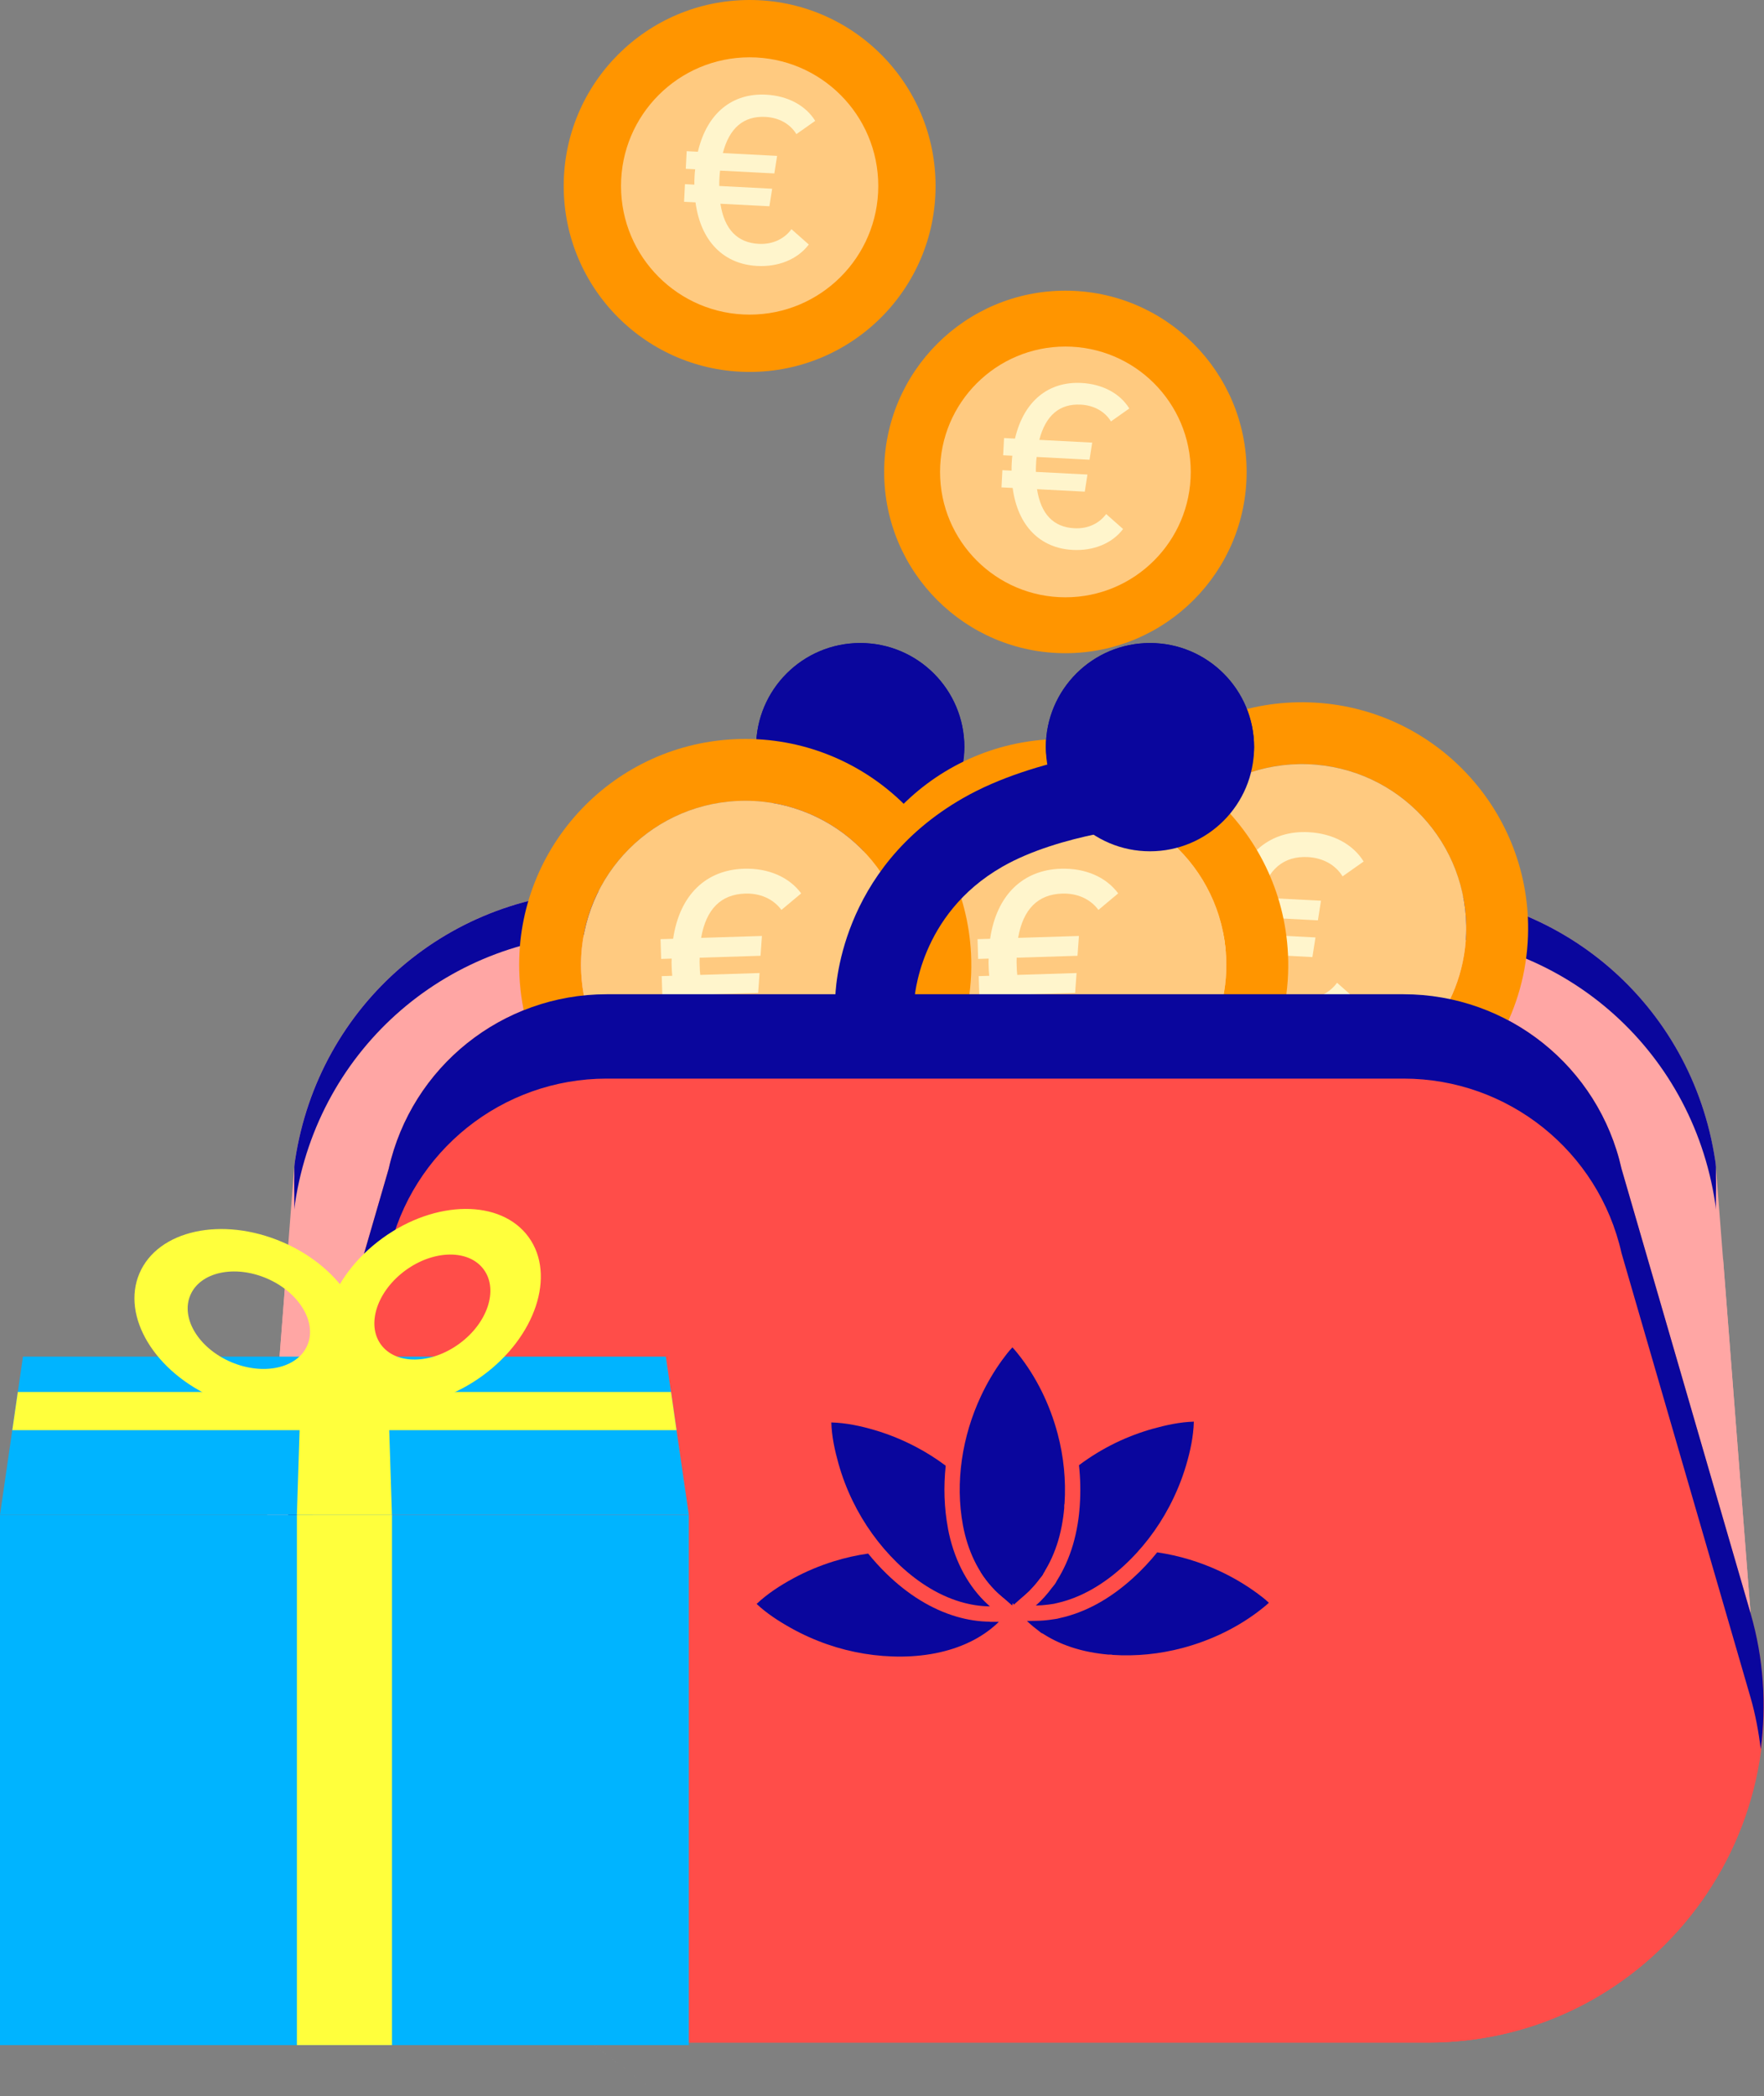
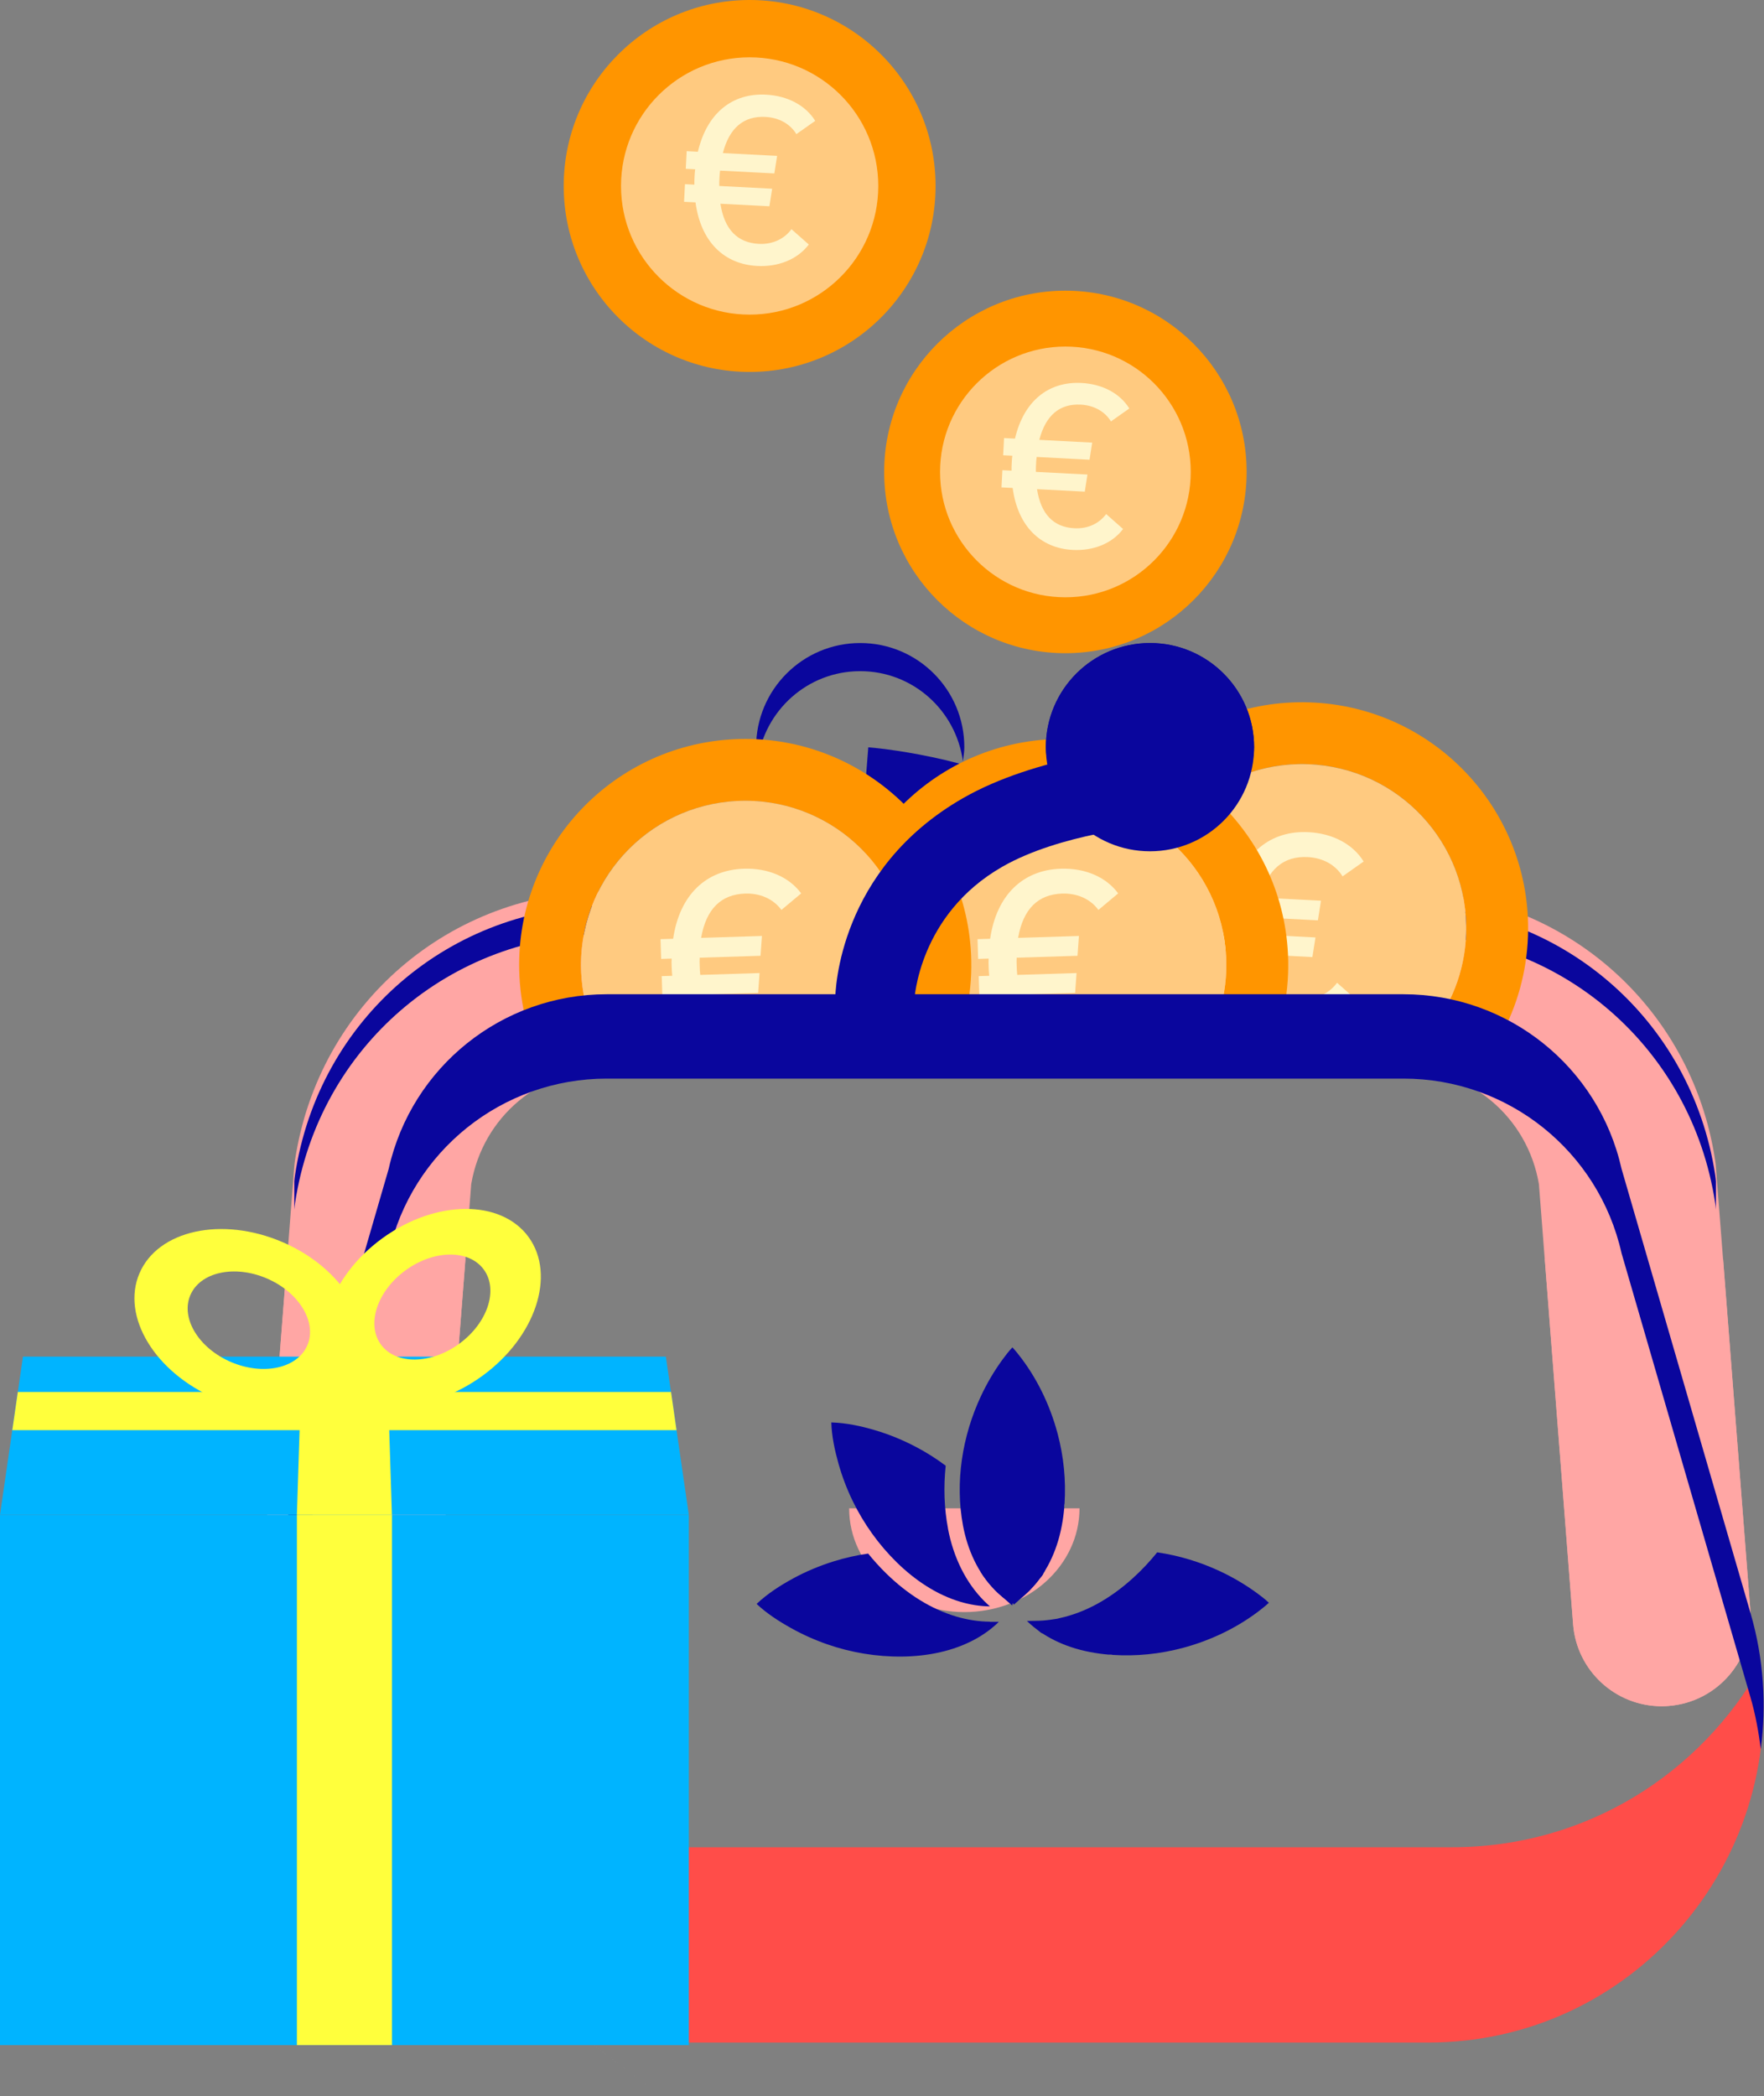
<svg xmlns="http://www.w3.org/2000/svg" id="Calque_2" viewBox="0 0 371.23 441.02">
  <rect x="0" y="0" width="371.23" height="441.02" fill="#808080" stroke="none" />
  <defs>
    <style>.cls-1{fill:#f9d7d5;fill-rule:evenodd;}.cls-1,.cls-2,.cls-3,.cls-4,.cls-5,.cls-6,.cls-7,.cls-8,.cls-9{stroke-width:0px;}.cls-2{fill:#0a069d;}.cls-3{fill:#ff9500;}.cls-4{fill:#ffca80;}.cls-5{fill:#ffff3c;}.cls-6{fill:#fff5cc;}.cls-7{fill:#ff4d49;}.cls-8{fill:#ffa6a4;}.cls-9{fill:#00b4ff;}</style>
  </defs>
  <g id="snack2">
    <circle class="cls-3" cx="157.76" cy="39.13" r="39.13" />
    <path class="cls-8" d="m227.18,317.37c0,12.06-10.85,21.83-24.24,21.83s-24.24-9.77-24.24-21.83" />
    <circle class="cls-4" cx="157.76" cy="39.13" r="27.07" />
    <path class="cls-6" d="m166.56,48.22l3.65,3.23c-2.44,3.21-6.53,4.74-10.86,4.51-6.94-.36-11.87-5.06-12.98-13.38l-2.41-.12.19-3.71,1.98.1c-.02-.58.01-1.16.04-1.74.03-.53.05-1.01.13-1.49l-1.98-.1.19-3.71,2.36.12c1.92-8.21,7.31-12.38,14.34-12.01,4.58.24,8.34,2.27,10.35,5.51l-3.96,2.79c-1.38-2.25-3.78-3.48-6.53-3.62-4.53-.23-7.56,2.27-8.95,7.61l11.42.59-.58,3.69-11.42-.59c-.07.48-.1.96-.13,1.49-.03.58-.06,1.16-.04,1.74l11.13.58-.58,3.69-10.31-.53c.83,5.41,3.59,8.21,8.07,8.44,3.08.16,5.47-1.17,6.87-3.07Z" />
    <circle class="cls-3" cx="224.21" cy="99.3" r="38.14" />
    <circle class="cls-4" cx="224.21" cy="99.3" r="26.38" />
    <path class="cls-6" d="m232.79,108.16l3.56,3.15c-2.38,3.13-6.36,4.62-10.59,4.4-6.76-.35-11.56-4.93-12.65-13.04l-2.35-.12.19-3.62,1.93.1c-.02-.57.01-1.13.04-1.69.03-.52.05-.99.12-1.45l-1.93-.1.19-3.62,2.3.12c1.87-8,7.12-12.06,13.98-11.71,4.46.23,8.13,2.21,10.08,5.37l-3.86,2.72c-1.35-2.19-3.69-3.39-6.36-3.53-4.41-.23-7.37,2.21-8.72,7.41l11.13.58-.56,3.6-11.13-.58c-.07.47-.1.94-.12,1.45-.03.56-.06,1.13-.04,1.69l10.85.56-.56,3.6-10.05-.52c.81,5.27,3.49,8,7.86,8.22,3.01.16,5.33-1.14,6.7-3Z" />
    <path class="cls-8" d="m349.68,359.01c-9.67,0-17.87-7.45-18.63-17.26l-7.19-92.61c-2.41-14.09-14.41-24.25-28.77-24.25H127.94c-14.36,0-26.36,10.16-28.77,24.25l-7.19,92.61c-.8,10.3-9.83,18.06-20.1,17.2-10.3-.8-18-9.79-17.2-20.1l7.25-93.36c.03-.45.09-.89.15-1.34,4.95-32.84,32.65-56.67,65.85-56.67h167.16c33.21,0,60.9,23.84,65.86,56.67.06.45.12.89.15,1.34l7.25,93.36c.8,10.3-6.9,19.3-17.2,20.1-.49.04-.98.06-1.47.06Z" />
    <path class="cls-8" d="m331.06,341.75c.76,9.81,8.95,17.26,18.63,17.26.49,0,.97-.02,1.47-.06,10.3-.8,18-9.79,17.2-20.1l-5.74-73.97h-37.52l5.97,76.86Z" />
    <path class="cls-8" d="m71.89,358.95c10.27.86,19.3-6.9,20.1-17.2l5.97-76.86h-37.52l-5.74,73.97c-.8,10.3,6.9,19.3,17.2,20.1Z" />
-     <path class="cls-7" d="m295.36,209.2H127.68c-22,0-41.06,15.26-45.88,36.73l-27.14,93.47c-13.13,45.21,20.79,90.38,67.87,90.38h177.97c47.08,0,81-45.17,67.87-90.38l-27.14-93.47c-4.81-21.47-23.88-36.73-45.88-36.73Z" />
    <path class="cls-2" d="m247.28,202.58h-16.63c-.03-.14-.94-10.12-18.51-20.2-10.19-5.85-25.63-8.16-30.71-8.56l1.3-16.58c.9.07,22.19,1.83,37.69,10.71,26.11,14.98,26.87,32.66,26.87,34.62Z" />
    <path class="cls-7" d="m305.55,388.68H117.49c-28.51,0-52.39-15.7-65.03-38.07-5.09,41.17,26.9,79.17,70.07,79.17h177.97c43.18,0,75.17-38,70.07-79.17-12.64,22.37-36.52,38.07-65.03,38.07Z" />
-     <path class="cls-2" d="m361.11,245.5c-.03-.45-.08-.89-.15-1.34-4.95-32.83-32.65-56.67-65.86-56.67H127.94c-33.21,0-60.9,23.83-65.85,56.67-.07.45-.12.89-.15,1.34v5.92c.03-.45.09-.89.15-1.34,4.95-32.84,32.65-56.67,65.85-56.67h167.16c33.21,0,60.9,23.84,65.86,56.67.07.45.12.89.15,1.34v-5.92Z" />
    <path class="cls-2" d="m361.11,248.59c-.03-.45-.08-.89-.15-1.34-4.95-32.83-32.65-56.67-65.86-56.67H127.94c-33.21,0-60.9,23.83-65.85,56.67-.07.45-.12.89-.15,1.34v5.92c.03-.45.09-.89.15-1.34,4.95-32.84,32.65-56.67,65.85-56.67h167.16c33.21,0,60.9,23.84,65.86,56.67.07.45.12.89.15,1.34v-5.92Z" />
-     <path class="cls-2" d="m202.95,157.21c0,12.1-9.81,21.91-21.91,21.91s-21.91-9.81-21.91-21.91,9.81-21.91,21.91-21.91,21.91,9.81,21.91,21.91Z" />
    <path class="cls-2" d="m181.03,141.22c11.09,0,20.16,8.27,21.61,18.95.13-.98.3-1.95.3-2.96,0-12.1-9.81-21.91-21.91-21.91s-21.91,9.81-21.91,21.91c0,1.01.17,1.98.3,2.96,1.46-10.69,10.53-18.95,21.61-18.95Z" />
    <path class="cls-2" d="m219.51,331.14c1.41-2.15,2.46-4.54,3.19-7,.39-1.32.69-2.67.91-4.03.1-.62.19-1.25.26-1.88.03-.3.06-.59.09-.89.02-.24-.03-.78.07-.96.32-4.93-.18-9.91-1.45-14.69-1.61-6.07-4.44-11.95-8.39-16.87-.36-.45-.73-.9-1.13-1.32-.79.83-1.49,1.75-2.16,2.67-1.73,2.38-3.22,4.93-4.47,7.6-3.93,8.38-5.48,18.11-3.77,27.23.95,5.05,3.11,9.95,6.76,13.61,1.01,1.02,2.14,1.97,3.4,2.67.16.09.2.16.36.07.39-.21.75-.45,1.11-.7.87-.61,1.67-1.3,2.42-2.05.51-.51.98-1.04,1.44-1.6.24-.29.46-.59.69-.89.15-.21.68-.76.68-.98.04-.06,0,0,0,0Z" />
    <path class="cls-2" d="m199.5,321.59c-.81-4.28-.95-8.73-.48-13.19-1.97-1.47-4.05-2.8-6.23-3.94-2.74-1.44-5.62-2.63-8.58-3.51-2.98-.89-6.15-1.57-9.26-1.65.08,2.91.72,5.85,1.5,8.64.76,2.7,1.76,5.34,2.99,7.87,2.33,4.8,5.49,9.22,9.3,12.95,3.78,3.69,8.31,6.78,13.41,8.29,2.01.59,4.09.93,6.18.95-.4-.35-.8-.72-1.2-1.12-3.84-3.85-6.48-9.14-7.64-15.28Z" />
    <path class="cls-2" d="m213.08,327.88s0,0,0,0c-.21-1.01-.1-.49,0,0Z" />
    <path class="cls-2" d="m222.11,337.37c2.52-.52,0,0,0,0h0Z" />
    <path class="cls-2" d="m216.7,334.61c.5-.5.98-1.04,1.44-1.6.23-.28.45-.56.66-.86l.06-.08.14-.17c.2-.23.39-.47.48-.65l.09-.2.12-.19c.09-.14.17-.28.25-.41-1.45.89-2.81,1.94-4.02,3.15-1.02,1.01-1.97,2.14-2.67,3.4-.09.16-.16.2-.07.36.05.1.11.19.17.29l2.5-2.22c.34-.3.62-.56.87-.81Z" />
    <path class="cls-2" d="m219.41,343.7s-.02-.01-.02-.01c0,0,.02,0,.02.01Z" />
    <path class="cls-2" d="m219.41,343.7s-.02,0-.02-.01c.03.02.03.02.02.01Z" />
    <path class="cls-2" d="m264.35,335.08c-2.38-1.73-4.93-3.22-7.6-4.47-4.16-1.95-8.64-3.31-13.22-3.98-1.54,1.91-3.22,3.7-5.03,5.35-4.92,4.48-10.14,7.33-15.54,8.5-.26.08-.57.15-.93.19-.17.02-.33.05-.5.07-.18.03-.35.06-.53.08-.96.13-1.96.21-2.97.22l-1.91.03c.45.43.91.85,1.4,1.25.29.24.59.46.89.69.21.15.76.68.98.68,0,0,.02.01.02.01,2.15,1.41,4.52,2.45,6.98,3.18,1.32.39,2.67.69,4.03.91.62.1,1.25.19,1.88.26.3.03.59.06.89.09.24.02.78-.03.96.07,4.93.32,9.91-.18,14.69-1.45,6.07-1.61,11.95-4.44,16.87-8.39.45-.36.9-.73,1.32-1.13-.83-.79-1.75-1.49-2.67-2.16Z" />
-     <path class="cls-2" d="m242.59,300.63c-2.7.76-5.34,1.76-7.87,2.99-2.69,1.31-5.25,2.88-7.65,4.67.3,2.76.36,5.53.18,8.3l-.05.75-.02.03c0,.1,0,.19-.01.26-.03.32-.06.63-.09.95-.07.64-.16,1.31-.28,2.05-.25,1.53-.59,3.01-1,4.42-.82,2.76-1.96,5.29-3.38,7.54-.27.58-.64,1.03-.93,1.37l-.08.09c-.24.33-.5.66-.76.98-.52.65-1.08,1.27-1.65,1.84-.33.33-.67.64-1.01.95.86-.01,1.73-.08,2.59-.19.37-.05.74-.12,1.11-.16.13-.01.42-.08.43-.1,5.39-1.12,10.21-4.11,14.23-7.77,3.95-3.6,7.24-7.9,9.73-12.63,1.44-2.74,2.63-5.62,3.51-8.58.89-2.98,1.57-6.15,1.65-9.26-2.91.08-5.85.72-8.64,1.5Z" />
    <path class="cls-2" d="m213.07,327.91c.04.17.08.34.12.51,0,0-.06-.27-.11-.54,0,0,0,.02,0,.03Z" />
    <path class="cls-2" d="m213.19,328.42c-.04-.22-.08-.39-.11-.54,0,0,0,0,0,0,.06.27.11.54.11.54Z" />
    <path class="cls-2" d="m206.34,330.69c.18.11.35.22.53.33,0,0-.29-.19-.54-.36,0,0,.01.02.02.03Z" />
    <path class="cls-2" d="m208.32,341.22c-2.33-.02-4.71-.38-7.07-1.08-5.21-1.54-10.17-4.6-14.75-9.07-1.35-1.32-2.61-2.72-3.8-4.18-2.44.35-4.85.89-7.2,1.62-2.96.92-5.83,2.11-8.55,3.59-2.73,1.48-5.46,3.24-7.72,5.38,2.11,2,4.65,3.63,7.18,5.05,2.45,1.37,5.03,2.53,7.68,3.45,5.04,1.75,10.4,2.64,15.74,2.58,5.28-.06,10.67-1.09,15.34-3.62,1.84-1,3.55-2.23,5.04-3.69h-1.89Z" />
    <path class="cls-2" d="m209.42,334.61c.33.34.67.65,1.04.97l2.52,2.21s.03-.05.04-.07c.17-.28.02-.43-.13-.7-.69-1.2-1.63-2.27-2.61-3.24-.67-.66-1.39-1.28-2.14-1.85-.3-.23-.61-.44-.9-.67-.1-.08-.35-.24-.37-.24-.17-.11-.35-.22-.53-.33.9,1.44,1.93,2.75,3.08,3.91Z" />
    <path class="cls-2" d="m206.87,331.03c-.23-.15-.41-.27-.55-.36,0,0,0,0,0,0,.26.17.54.36.54.36Z" />
    <path class="cls-2" d="m206.32,330.67s0,0,0,0c-.69-.45-.37-.25,0,0Z" />
    <path class="cls-3" d="m246.09,215.68c-4.4-6.03-6.9-13.51-6.63-21.55.65-19.06,16.65-33.99,35.73-33.34,19.08.65,33.99,16.65,33.34,35.71-.28,8.04-3.28,15.33-8.08,21.04l15.34.53c3.44-6.3,5.51-13.46,5.77-21.12.9-26.25-19.67-48.26-45.92-49.16-26.26-.9-48.28,19.65-49.18,45.9-.26,7.66,1.31,14.95,4.31,21.47l15.33.53Z" />
    <path class="cls-4" d="m300.46,217.55c4.8-5.71,7.81-13.01,8.08-21.04.65-19.06-14.26-35.05-33.34-35.71s-35.07,14.28-35.73,33.34c-.28,8.04,2.22,15.52,6.63,21.55l54.35,1.87Z" />
    <path class="cls-6" d="m281.4,206.8l4.09,3.62c-2.73,3.59-7.31,5.3-12.17,5.05-7.77-.4-13.29-5.67-14.54-14.98l-2.7-.14.21-4.16,2.21.11c-.02-.65.01-1.3.05-1.95.03-.59.06-1.13.14-1.67l-2.21-.11.21-4.16,2.64.14c2.15-9.2,8.18-13.86,16.06-13.45,5.13.27,9.34,2.54,11.59,6.17l-4.44,3.13c-1.55-2.52-4.24-3.9-7.31-4.06-5.07-.26-8.47,2.54-10.02,8.52l12.79.66-.65,4.13-12.79-.66c-.08.54-.11,1.08-.14,1.67-.03.65-.07,1.3-.05,1.95l12.47.64-.65,4.13-11.55-.6c.93,6.05,4.02,9.19,9.04,9.45,3.45.18,6.13-1.31,7.7-3.44Z" />
    <path class="cls-3" d="m197.41,225.65c-4.89-5.64-8-12.89-8.4-20.92-.93-19.05,13.76-35.26,32.83-36.19,19.06-.93,35.26,13.76,36.19,32.81.39,8.03-1.99,15.55-6.3,21.64l15.33-.75c2.9-6.56,4.37-13.88,3.99-21.53-1.29-26.23-23.62-46.46-49.85-45.17-26.25,1.29-46.48,23.6-45.19,49.83.38,7.66,2.55,14.79,6.08,21.04l15.32-.75Z" />
    <path class="cls-4" d="m251.74,222.98c4.31-6.09,6.7-13.61,6.3-21.64-.93-19.05-17.13-33.74-36.19-32.81s-33.76,17.15-32.83,36.19c.39,8.03,3.51,15.28,8.4,20.92l54.32-2.66Z" />
    <path class="cls-6" d="m231.86,213.86l4.38,3.27c-2.42,3.81-6.84,5.89-11.7,6.05-7.78.25-13.71-4.54-15.74-13.72l-2.7.09-.13-4.16,2.21-.07c-.07-.65-.1-1.29-.12-1.94-.02-.59-.04-1.13,0-1.68l-2.21.07-.13-4.16,2.65-.08c1.38-9.34,7-14.49,14.89-14.74,5.13-.16,9.52,1.75,12.06,5.19l-4.16,3.48c-1.75-2.38-4.55-3.53-7.62-3.44-5.08.16-8.22,3.23-9.28,9.32l12.8-.4-.3,4.17-12.8.4c-.04.54-.02,1.08,0,1.68.02.65.04,1.3.12,1.94l12.48-.39-.3,4.17-11.56.37c1.43,5.96,4.77,8.82,9.79,8.67,3.46-.11,6-1.81,7.39-4.07Z" />
    <path class="cls-3" d="m130.71,225.65c-4.89-5.64-8-12.89-8.4-20.92-.93-19.05,13.76-35.26,32.83-36.19,19.06-.93,35.26,13.76,36.19,32.81.39,8.03-1.99,15.55-6.3,21.64l15.33-.75c2.9-6.56,4.37-13.88,3.99-21.53-1.29-26.23-23.62-46.46-49.85-45.17-26.25,1.29-46.48,23.6-45.19,49.83.38,7.66,2.55,14.79,6.08,21.04l15.32-.75Z" />
-     <path class="cls-4" d="m185.04,222.98c4.31-6.09,6.7-13.61,6.3-21.64-.93-19.05-17.13-33.74-36.19-32.81s-33.76,17.15-32.83,36.19c.39,8.03,3.51,15.28,8.4,20.92l54.32-2.66Z" />
+     <path class="cls-4" d="m185.04,222.98c4.31-6.09,6.7-13.61,6.3-21.64-.93-19.05-17.13-33.74-36.19-32.81s-33.76,17.15-32.83,36.19c.39,8.03,3.51,15.28,8.4,20.92l54.32-2.66" />
    <path class="cls-6" d="m165.15,213.86l4.38,3.27c-2.42,3.81-6.84,5.89-11.7,6.05-7.78.25-13.71-4.54-15.74-13.72l-2.7.09-.13-4.16,2.21-.07c-.07-.65-.1-1.29-.12-1.94-.02-.59-.04-1.13,0-1.68l-2.21.07-.13-4.16,2.65-.08c1.38-9.34,7-14.49,14.89-14.74,5.13-.16,9.52,1.75,12.06,5.19l-4.16,3.48c-1.75-2.38-4.55-3.53-7.62-3.44-5.08.16-8.22,3.23-9.28,9.32l12.8-.4-.3,4.17-12.8.4c-.04.54-.02,1.08,0,1.68.02.65.04,1.3.12,1.94l12.48-.39-.3,4.17-11.56.37c1.43,5.96,4.77,8.82,9.79,8.67,3.46-.11,6-1.81,7.39-4.07Z" />
    <path class="cls-2" d="m192.39,210.62l-16.62-.28c0-1.96.75-27.41,26.87-42.39,15.49-8.89,36.79-10.64,37.69-10.71l1.3,16.58-.65-8.29.66,8.29c-.18.01-18.52,1.56-30.72,8.56-17.58,10.08-18.49,27.83-18.52,28.25Z" />
    <path class="cls-2" d="m220.1,157.21c0,12.1,9.81,21.91,21.91,21.91s21.91-9.81,21.91-21.91-9.81-21.91-21.91-21.91-21.91,9.81-21.91,21.91Z" />
    <path class="cls-2" d="m242.01,141.22c11.09,0,20.16,8.27,21.61,18.95.13-.98.3-1.95.3-2.96,0-12.1-9.81-21.91-21.91-21.91s-21.91,9.81-21.91,21.91c0,1.01.17,1.98.3,2.96,1.46-10.69,10.53-18.95,21.62-18.95Z" />
    <path class="cls-2" d="m54.67,357.15l27.14-93.47c4.81-21.47,23.88-36.73,45.88-36.73h167.68c22,0,41.06,15.26,45.88,36.73l27.14,93.47c1.06,3.64,1.7,7.28,2.17,10.9,1.19-9.26.65-18.94-2.17-28.65l-27.14-93.47c-4.81-21.47-23.88-36.73-45.88-36.73H127.68c-22,0-41.06,15.26-45.88,36.73l-27.14,93.47c-2.82,9.71-3.35,19.39-2.17,28.65.46-3.62,1.11-7.25,2.17-10.9Z" />
    <polygon class="cls-1" points="106.18 415.93 139.01 441.02 139.01 441.02 112.18 420.51 106.18 415.93" />
    <rect class="cls-9" x="0" y="318.74" width="144.96" height="111.57" />
    <polygon class="cls-9" points="144.96 318.74 0 318.74 4.83 285.45 140.13 285.45 144.96 318.74" />
    <rect class="cls-5" x="62.48" y="318.74" width="20.01" height="111.57" />
    <polygon class="cls-5" points="82.48 318.74 62.48 318.74 63.54 285.45 81.42 285.45 82.48 318.74" />
    <polygon class="cls-5" points="142.37 300.92 2.59 300.92 3.75 292.89 141.22 292.89 142.37 300.92" />
    <path class="cls-5" d="m48.6,286.58c-6.8-2.92-10.62-9.22-8.54-14.07,2.08-4.86,9.28-6.43,16.08-3.52,6.8,2.92,10.62,9.22,8.54,14.07-2.08,4.86-9.28,6.43-16.08,3.52m10.82-25.24c-12.71-5.45-26.18-2.51-30.07,6.58-3.89,9.08,3.26,20.87,15.97,26.32,12.72,5.45,26.18,2.51,30.07-6.58,3.89-9.08-3.26-20.87-15.97-26.32" />
    <path class="cls-5" d="m96.62,282.76c-5.98,4.35-13.35,4.41-16.46.14-3.11-4.27-.78-11.27,5.2-15.62,5.98-4.35,13.35-4.42,16.46-.14,3.11,4.27.78,11.27-5.2,15.62m-16.16-22.21c-11.19,8.14-15.55,21.21-9.73,29.21,5.81,7.99,19.6,7.88,30.78-.26,11.19-8.14,15.55-21.21,9.73-29.21-5.81-7.99-19.6-7.88-30.78.26" />
  </g>
</svg>